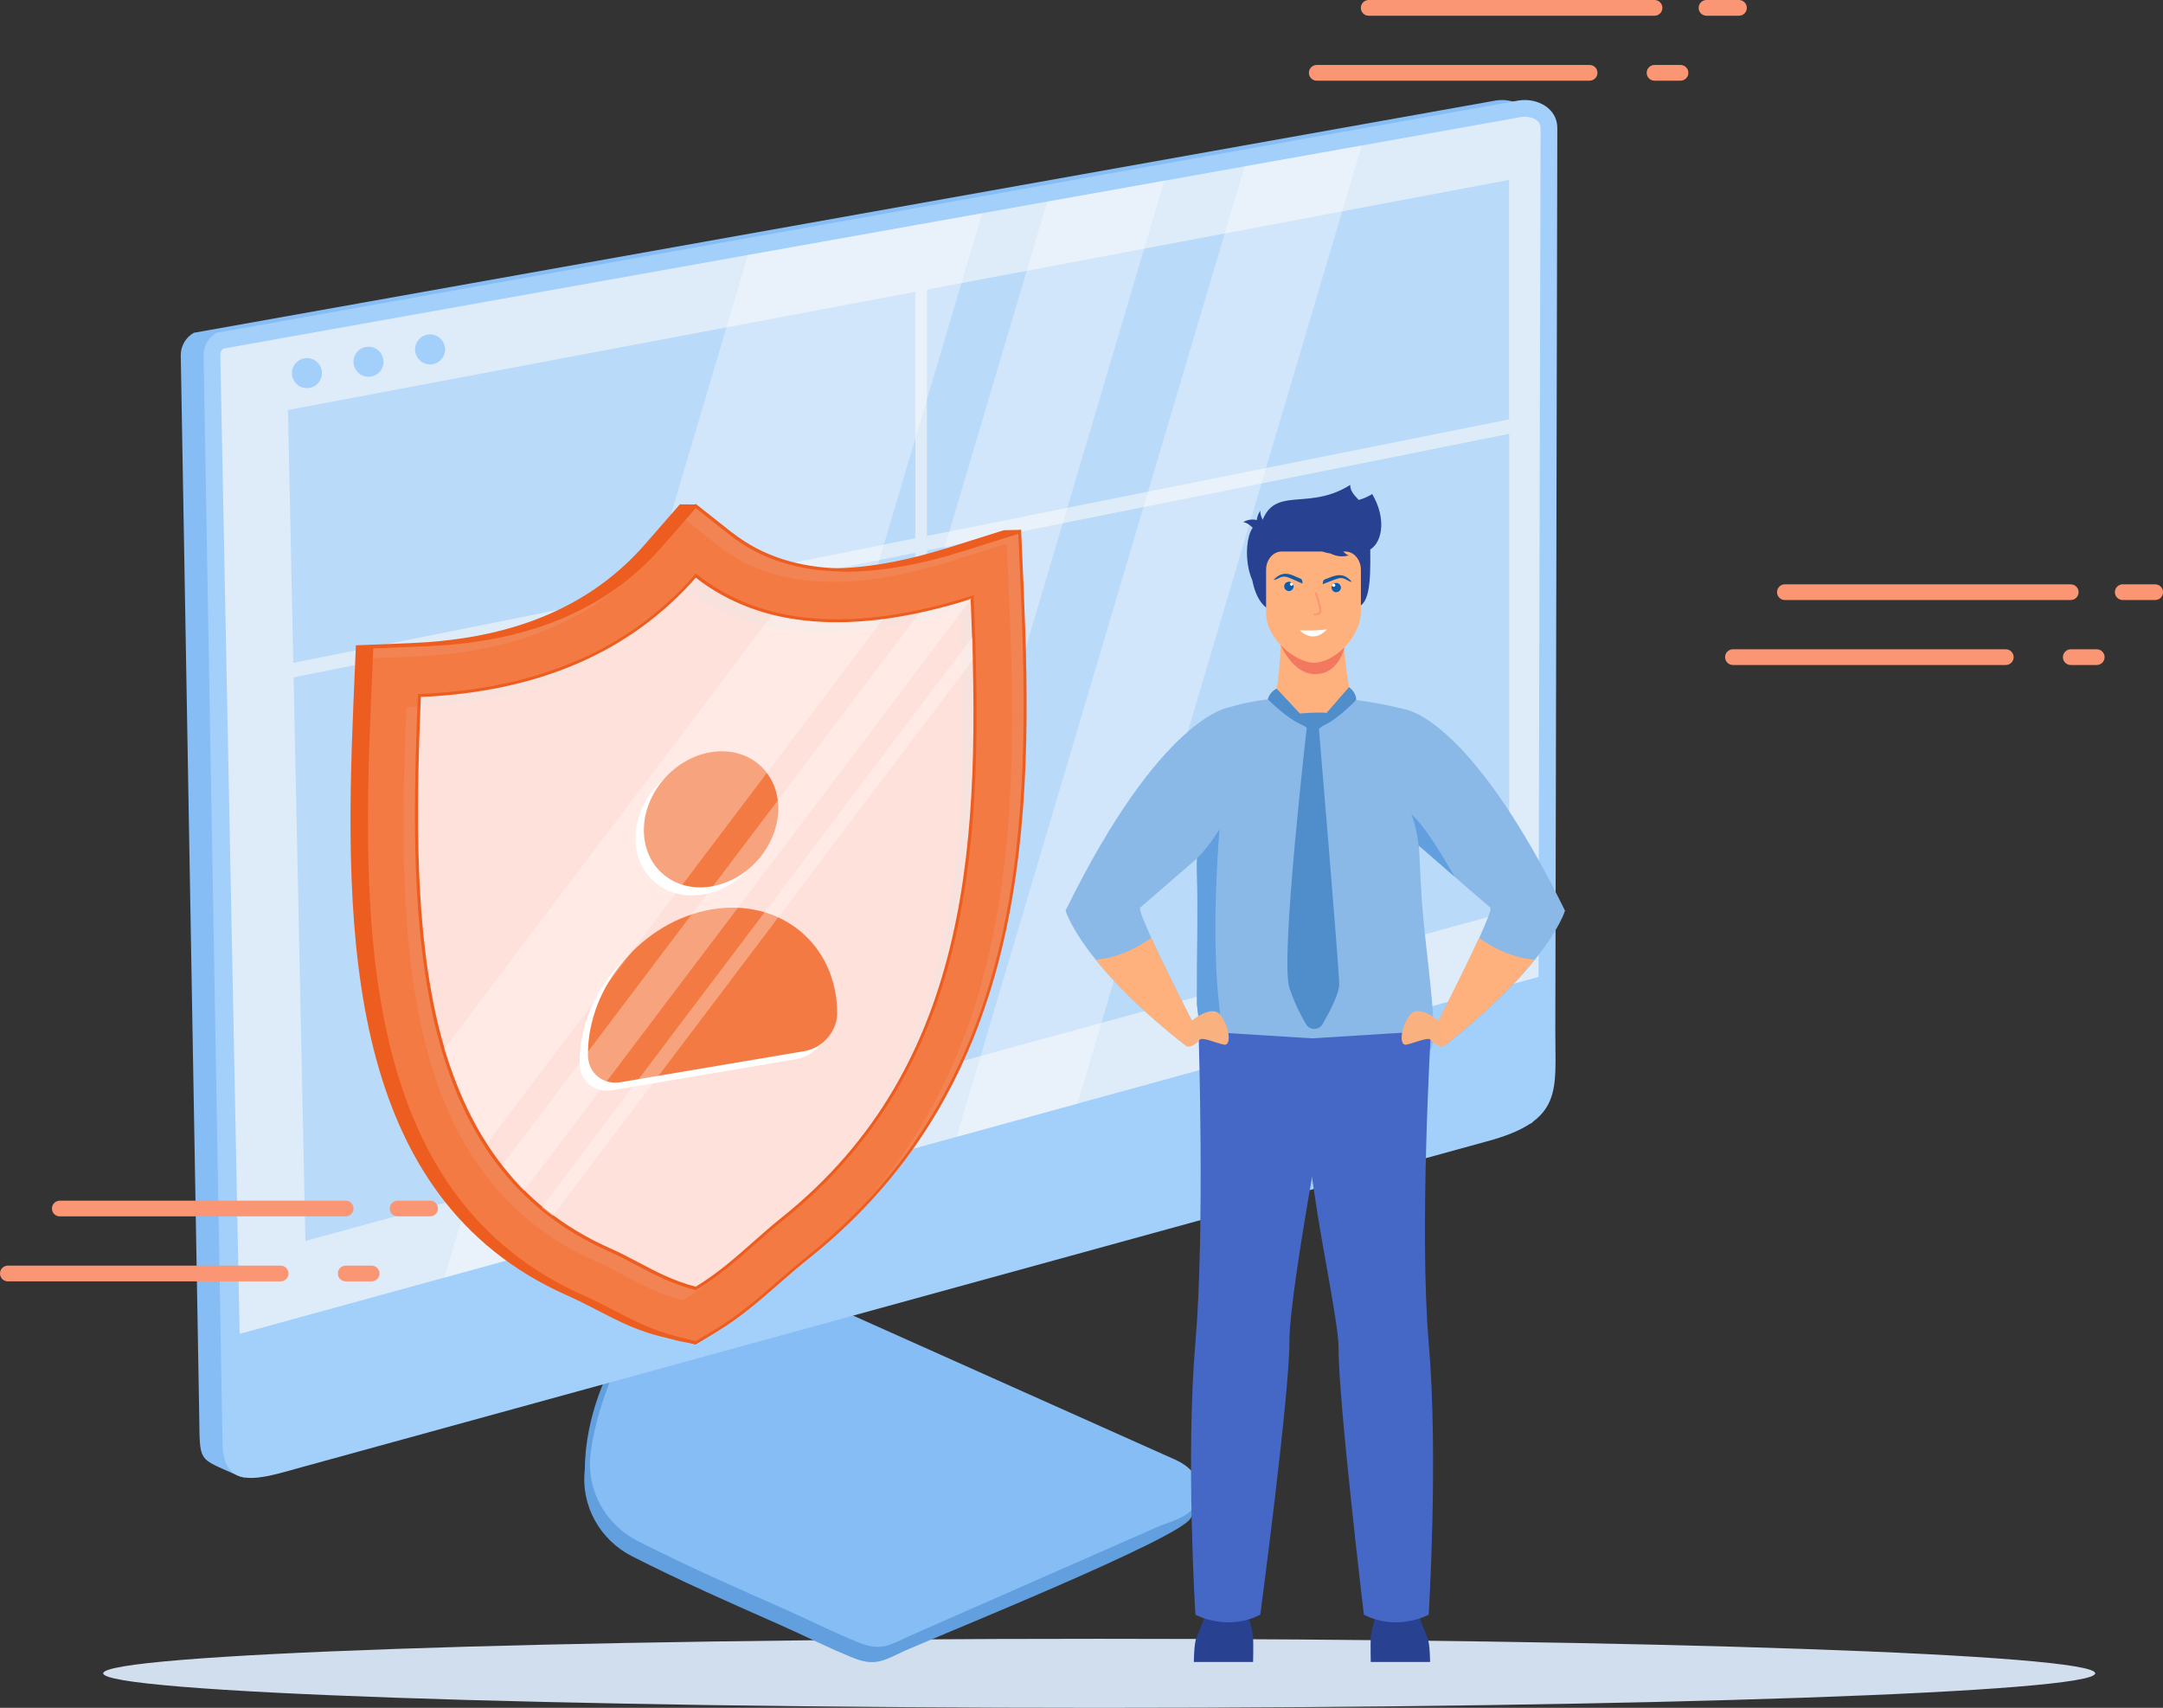
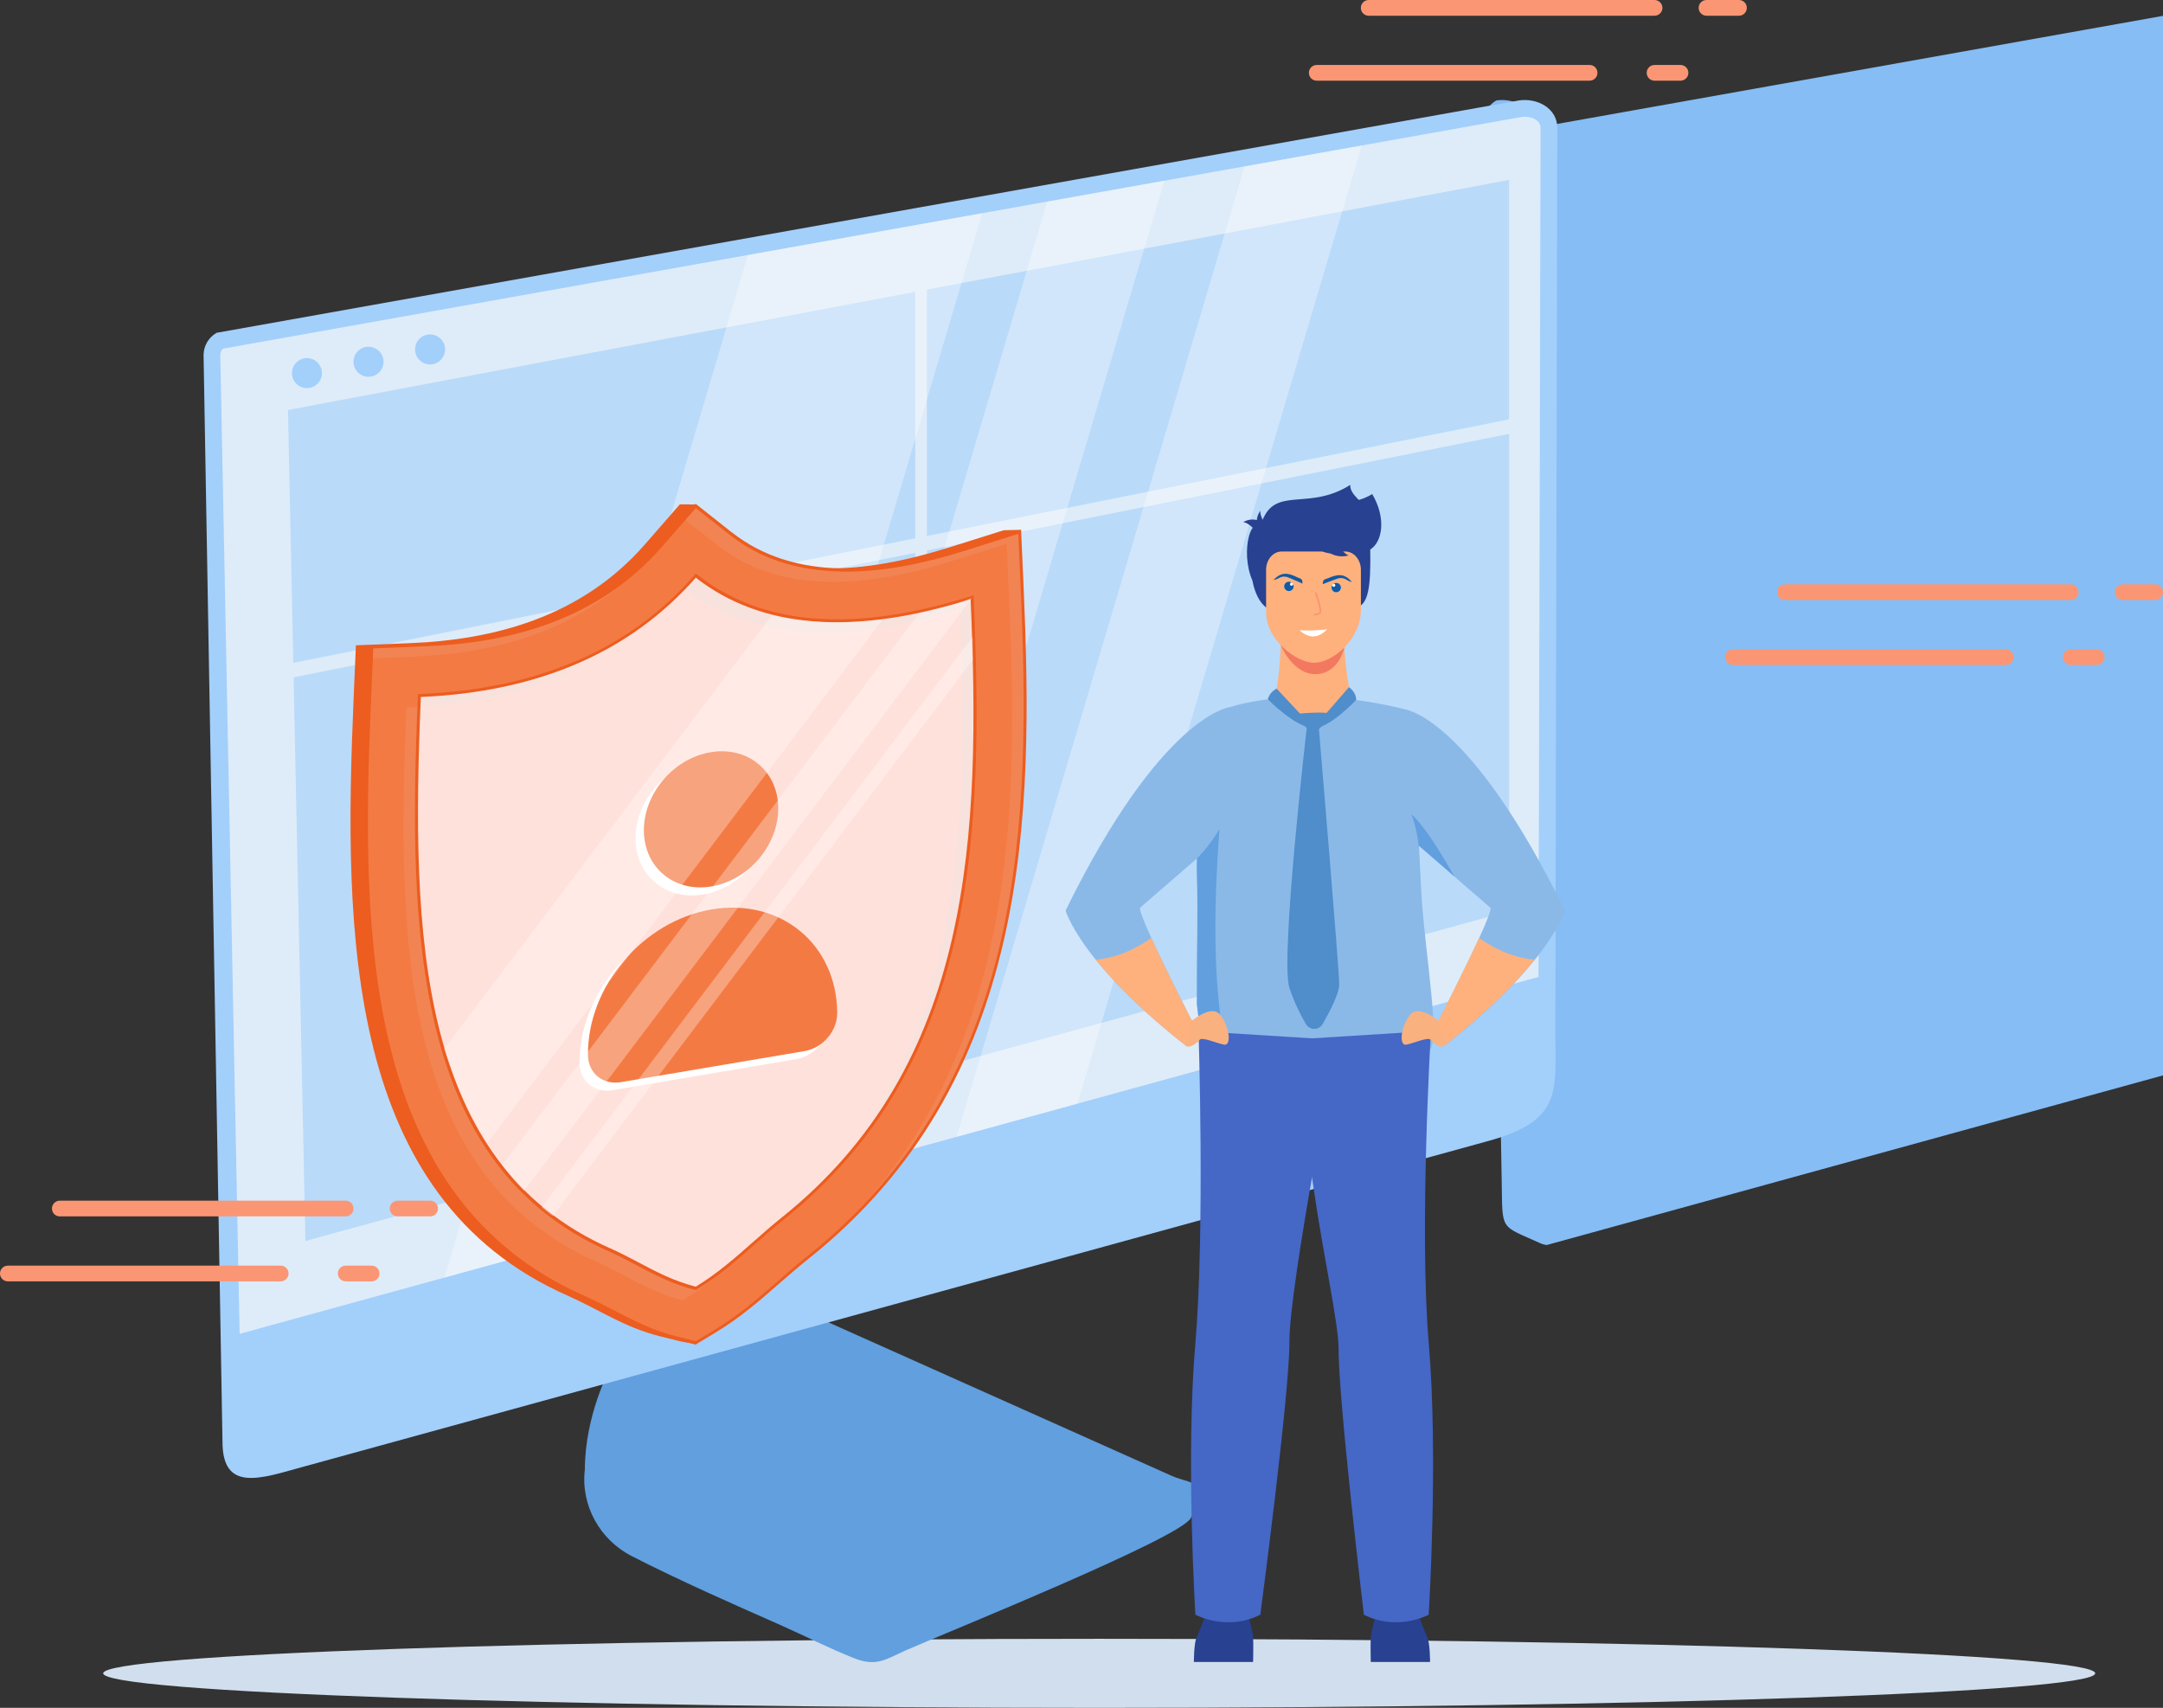
<svg xmlns="http://www.w3.org/2000/svg" id="Layer_2" data-name="Layer 2" viewBox="0 0 365.94 288.92">
  <rect x="0" y="0" width="365.94" height="288.92" fill="#333333" stroke="none" />
  <defs>
    <style> .cls-1 { fill: #86bdf4; } .cls-1, .cls-2, .cls-3, .cls-4, .cls-5, .cls-6, .cls-7, .cls-8, .cls-9, .cls-10, .cls-11, .cls-12, .cls-13, .cls-14, .cls-15, .cls-16, .cls-17, .cls-18, .cls-19, .cls-20 { fill-rule: evenodd; } .cls-2 { fill: #ec5d1f; } .cls-3 { fill: #4567c5; } .cls-4 { fill: #f27960; } .cls-5 { fill: #badaf9; } .cls-21 { opacity: .31; } .cls-6 { fill: #e5e5e5; } .cls-7 { fill: #fff; } .cls-8 { fill: #284190; } .cls-22 { opacity: .33; } .cls-23 { opacity: .29; } .cls-9, .cls-24 { fill: #fb9674; } .cls-10 { fill: #619fdf; } .cls-11 { fill: #d1deed; } .cls-12 { fill: #4f8dcb; } .cls-13 { fill: #125aa2; } .cls-14 { fill: #f9b180; } .cls-25 { opacity: .1; } .cls-15 { fill: #ffb17d; } .cls-16 { fill: #8ab9e8; } .cls-17 { fill: #ffe1db; } .cls-18 { fill: #deecf9; } .cls-19 { fill: #f47a44; } .cls-20 { fill: #a3cffb; } </style>
  </defs>
  <g id="Layer_1-2" data-name="Layer 1">
    <g>
      <path class="cls-11" d="M185.97,288.92c92.81,0,168.5-2.62,168.5-5.84s-75.69-5.84-168.5-5.84-168.51,2.62-168.51,5.84,75.7,5.84,168.51,5.84Z" />
      <path class="cls-10" d="M198.05,249.59l-62.99-28.16-31.91,10.25s-4.17,7.61-4.21,16.97c-.7,6.05,2.56,11.87,7.99,14.63,8.23,4.19,16.68,7.91,25.12,11.64,4.13,1.83,8.22,3.93,12.41,5.59,3.75,1.49,5.3,.27,8.69-1.28,6.58-2.89,46.46-18.98,48.28-22.38,.91-1.7,1.72-3.7,1.35-4.88-.43-1.41-2.75-1.43-4.73-2.38Z" />
-       <path class="cls-1" d="M199.01,247.02l-62.99-28.17-32.55,14.19s-2.8,6.4-3.57,13.03c-.7,6.05,2.56,11.87,7.99,14.63,8.23,4.19,16.68,7.91,25.12,11.64,4.13,1.83,8.22,3.93,12.41,5.59,3.75,1.49,5.3,.27,8.69-1.27l41.77-18.37c2.12-.93,5.33-1.54,6.35-3.79,1.37-3.01,.45-5.73-3.22-7.48Z" />
-       <path class="cls-1" d="M259.61,21.65c0-3.32-3.36-5.11-6.46-4.66L32.79,56.3c-1.36,.77-2.2,2.21-2.21,3.77l3.12,179.06c.15,8.54-.38,7.36,6.53,10.5,.37,.17,.65,.22,1.06,.31l217.96-59.99,.36-168.3Z" />
+       <path class="cls-1" d="M259.61,21.65c0-3.32-3.36-5.11-6.46-4.66c-1.36,.77-2.2,2.21-2.21,3.77l3.12,179.06c.15,8.54-.38,7.36,6.53,10.5,.37,.17,.65,.22,1.06,.31l217.96-59.99,.36-168.3Z" />
      <path class="cls-20" d="M263.47,21.65c0-3.32-3.36-5.11-6.46-4.66L36.65,56.3c-1.36,.77-2.2,2.21-2.21,3.77l3.2,183.84c0,8.62,6.52,6.19,13.54,4.26l200.34-55.07c13.04-3.5,11.59-8.6,11.61-18.59l.34-152.87Z" />
      <path class="cls-18" d="M37.74,58.98c-.3,.28-.47,.66-.47,1.03l3.27,165.64,219.75-60.38,.35-143.63c0-1.55-2-2.03-3.13-1.87L37.74,58.98Z" />
      <path class="cls-5" d="M255.31,30.43l-98.49,18.56v41.68l98.49-19.73V30.43h0Zm-100.46,18.93l-106.13,20,.9,42.78,105.23-21.08V49.37h0ZM49.67,114.59l105.18-21.07v88.16l-103.18,28.26-2-95.36h0Zm107.16,66.55V93.12l98.49-19.73v80.77l-98.49,26.97Z" />
      <g>
        <g class="cls-22">
          <polygon class="cls-7" points="75.2 216.13 116.07 204.9 166.17 36.07 126.54 43.14 75.2 216.13" />
        </g>
        <g class="cls-22">
          <polygon class="cls-7" points="127.42 201.78 147.85 196.17 196.99 30.57 177.18 34.1 127.42 201.78" />
        </g>
        <g class="cls-22">
          <polygon class="cls-7" points="161.85 192.32 182.28 186.71 230.38 24.61 210.57 28.15 161.85 192.32" />
        </g>
      </g>
      <g>
        <path class="cls-2" d="M120.9,89.98c10.74,8.49,25.52,7.09,39.71,2.62l9.21-2.9,2.94-.07-2.73,4.92,.19,4.36c1.69,39,1.32,83.6-36.21,113.52-5.45,4.34-14.12,5.71-15.67,12.46l-.58,2.53-2.74-.52-3.33-.83c-6.12-1.53-10.23-4.48-15.67-6.89-37.52-16.58-37.9-61.04-36.21-100.65l.4-9.36,9.21-.37c14.19-.57,28.97-4.42,39.71-16.73l5.89-6.75,2.6,.02,.58,2.49,2.71,2.14h0Zm-5.89,7.13c-11.1,12.72-26.68,19.48-46.75,20.29-1.74,40.7-.59,79.31,32.21,93.8,4.72,2.08,8.81,5.07,14.54,6.5,5.73-3.47,9.83-7.91,14.54-11.67,32.8-26.15,33.95-65.16,32.21-105.25-20.07,6.33-35.66,5.11-46.75-3.67Z" />
        <path class="cls-17" d="M117.71,97.37c-11.1,12.72-26.68,19.48-46.75,20.29-1.74,40.7-.59,79.31,32.21,93.79,4.71,2.08,8.81,5.07,14.54,6.5,5.73-3.47,9.83-7.91,14.54-11.67,32.8-26.15,33.95-65.16,32.21-105.24-20.07,6.33-35.66,5.11-46.75-3.67Z" />
        <path class="cls-19" d="M123.59,90.25c10.74,8.49,25.52,7.09,39.71,2.62l9.21-2.9,.4,9.22c1.69,39.01,1.32,83.6-36.21,113.51-5.45,4.34-9.55,8.75-15.67,12.46l-3.33,2.01-3.33-.83c-6.12-1.53-10.23-4.48-15.67-6.88-37.52-16.58-37.9-61.04-36.21-100.65l.4-9.36,9.21-.37c14.19-.57,28.97-4.42,39.71-16.73l5.89-6.75,5.89,4.66h0Zm-5.89,7.13c-11.1,12.72-26.68,19.48-46.75,20.29-1.74,40.7-.59,79.31,32.21,93.79,4.71,2.08,8.81,5.07,14.54,6.5,5.73-3.47,9.83-7.91,14.54-11.67,32.8-26.15,33.95-65.16,32.21-105.24-20.07,6.33-35.66,5.11-46.75-3.67Z" />
        <g class="cls-25">
          <path class="cls-6" d="M123.59,90.25c10.74,8.49,25.52,7.09,39.71,2.62l9.21-2.9,.4,9.22c1.64,37.65,1.33,80.5-32.42,110.33,31.59-29.73,31.84-71.52,30.24-108.34l-.4-9.22-9.21,2.9c-14.19,4.47-28.97,5.88-39.71-2.62l-5.63-4.45,1.92-2.2,5.89,4.66h0Zm-60.78,21.1l.08-1.9,9.21-.37c12.21-.49,24.87-3.41,35-12.07-10.47,10.21-24.08,13.53-37.18,14.06l-7.11,.28h0Zm52.92-11.82c-1.17,1.21-2.38,2.36-3.64,3.45,1.19-1.15,2.34-2.35,3.44-3.61l.21,.16h0Zm-44.86,20.02c-.69,.04-1.4,.08-2.1,.11-1.74,40.7-.59,79.31,32.21,93.8,4.72,2.08,8.81,5.07,14.54,6.5,5.73-3.47,9.83-7.91,14.54-11.67,1.91-1.53,3.72-3.1,5.42-4.71-1.05,.92-2.13,1.83-3.24,2.72-4.72,3.76-8.81,8.2-14.54,11.67-5.73-1.43-9.83-4.42-14.54-6.5-32.29-14.26-33.91-51.91-32.29-91.91Z" />
        </g>
        <g class="cls-23">
          <path class="cls-6" d="M117.71,97.37c-.64,.74-1.3,1.45-1.97,2.15,11.08,8.63,26.6,9.8,46.55,3.51,1.64,37.74,.71,74.54-26.78,100.53,29.63-26.09,30.65-63.81,28.97-102.52-20.07,6.33-35.66,5.11-46.75-3.67h0Zm-5.62,5.6c-10.54,9.11-24.25,14.01-41.13,14.69l-.08,1.88c17.1-1.06,30.84-6.58,41.21-16.57Z" />
        </g>
        <path class="cls-2" d="M123.78,90.03c5.33,4.21,11.67,5.98,18.43,6.13,6.78,.15,14-1.31,21.06-3.54l9.21-2.9,.28-.09v.28s.41,9.22,.41,9.22c.85,19.52,1.18,40.44-3.41,60.24-4.59,19.83-14.1,38.52-32.92,53.53-1.8,1.44-3.48,2.9-5.13,4.34-3.29,2.87-6.48,5.66-10.58,8.14l-3.33,2.01-.1,.06-.1-.03-3.33-.83c-4.1-1.02-7.29-2.68-10.58-4.38-1.65-.85-3.32-1.72-5.13-2.52-18.83-8.32-28.34-23.63-32.93-41.82-4.58-18.17-4.25-39.21-3.41-59.03l.4-9.36v-.29s.29-.01,.29-.01l9.21-.37c7.07-.28,14.28-1.38,21.06-3.95,6.77-2.56,13.1-6.57,18.43-12.68l5.89-6.75,.18-.21,.18,.14,5.89,4.66h0Zm18.33,6.65c-6.86-.15-13.28-1.94-18.69-6.22l-5.71-4.51-5.71,6.54c-5.41,6.2-11.84,10.27-18.69,12.86-6.84,2.58-14.11,3.69-21.23,3.98l-8.93,.36-.39,9.07c-.85,19.79-1.18,40.78,3.39,58.89,4.56,18.08,14,33.29,32.69,41.55,1.84,.81,3.51,1.68,5.15,2.53,3.27,1.69,6.44,3.34,10.49,4.35l3.23,.81,3.23-1.95c4.05-2.45,7.22-5.22,10.49-8.07,1.64-1.43,3.31-2.89,5.15-4.36,18.69-14.9,28.14-33.47,32.7-53.17,4.56-19.73,4.24-40.61,3.39-60.09l-.39-8.94-8.93,2.82c-7.12,2.25-14.39,3.72-21.23,3.57h0Zm-24.4,1.05c-5.54,6.3-12.19,11.13-19.95,14.49-7.75,3.36-16.61,5.26-26.56,5.69-.86,20.23-.98,39.93,3.16,56.37,4.16,16.49,12.61,29.72,28.94,36.93,1.59,.7,3.12,1.51,4.66,2.32h0c2.98,1.58,6.02,3.19,9.75,4.14,3.73-2.27,6.77-4.97,9.75-7.6h0c1.54-1.36,3.07-2.71,4.65-3.98,16.33-13.02,24.79-29.25,28.94-47.22,4.14-17.91,4.02-37.57,3.16-57.5-9.95,3.11-18.81,4.36-26.56,3.75-7.75-.61-14.4-3.08-19.95-7.4h0Zm-20.08,14.02c-7.76,3.37-16.64,5.25-26.64,5.65h-.28s-.01,.3-.01,.3c-.87,20.37-1.02,40.22,3.16,56.8,4.19,16.61,12.71,29.93,29.17,37.21,1.59,.7,3.1,1.5,4.63,2.31h0c3.03,1.61,6.12,3.24,9.95,4.2l.1,.03,.1-.06c3.83-2.31,6.92-5.05,9.95-7.73h0c1.53-1.36,3.04-2.69,4.63-3.96,16.47-13.13,24.99-29.48,29.17-47.58,4.18-18.06,4.03-37.86,3.16-57.92v-.28s-.29,.09-.29,.09c-10,3.15-18.89,4.43-26.64,3.82-7.75-.61-14.38-3.09-19.89-7.46l-.18-.14-.18,.21c-5.52,6.32-12.15,11.17-19.9,14.53Z" />
      </g>
      <path class="cls-7" d="M118.99,155.21h0c-11.64,1.97-21.02,13-20.93,24.63h0c.02,3.05,2.52,5.11,5.57,4.59l31.11-5.26c3.06-.52,5.52-3.41,5.5-6.46h0c-.08-11.63-9.59-19.47-21.24-17.5h0Zm11.26-17.16c.04,6.27-5.01,12.21-11.28,13.27-6.28,1.06-11.4-3.16-11.45-9.43-.04-6.27,5.01-12.21,11.29-13.27,6.28-1.06,11.4,3.16,11.45,9.43Z" />
      <path class="cls-19" d="M120.4,153.85h0c-11.64,1.97-21.02,13-20.93,24.63h0c.02,3.05,2.52,5.11,5.57,4.59l31.11-5.26c3.05-.52,5.52-3.41,5.49-6.46h0c-.08-11.63-9.59-19.46-21.24-17.5h0Zm11.26-17.16c.05,6.27-5.01,12.21-11.28,13.27-6.28,1.06-11.4-3.16-11.45-9.43-.04-6.27,5.01-12.22,11.29-13.27,6.28-1.06,11.4,3.16,11.45,9.43Z" />
      <g class="cls-21">
        <path class="cls-7" d="M149.37,104.77l-66.95,88.61c-2.81-4.52-5.23-9.82-7.28-15.92l55.44-73.38c5.87,1.31,12.13,1.54,18.79,.68h0Zm15.09-3.65c-1.75,.74-3.71,1.35-5.87,1.84-1.02,.26-2.04,.51-3.04,.73l-70.58,93.42c1.17,1.57,2.4,3.02,3.68,4.35l75.81-100.34h0Zm.14,10.47l-.05-3.84-72.91,96.51c.6,.51,1.22,1,1.85,1.46l71.12-94.13Z" />
      </g>
      <g>
        <path class="cls-8" d="M201.98,281.17s0-3.08,.44-4.11c.44-1.02,2.05-5.2,2.05-5.2h6.29s1.17,3.81,1.24,5.05c.07,1.24,0,4.25,0,4.25h-10.03Z" />
        <path class="cls-8" d="M241.94,281.17s0-3.08-.44-4.11c-.44-1.02-2.05-5.2-2.05-5.2h-6.29s-1.17,3.81-1.25,5.05c-.07,1.24,0,4.25,0,4.25h10.03Z" />
        <path class="cls-8" d="M229.29,102.79c-7.01,2.54-11.5,2.78-13.48,.74-2.01-.47-3.33-2.26-3.94-5.36-2.09-4.73-.3-12.29,2.63-8.54,2.43-6.21,12.16-2.61,17.65-6.05,2.36,3.97,1.8,8.05-.33,9.38,.1,6.19-.25,9.5-2.52,9.84Z" />
        <path class="cls-15" d="M216.73,108.23s-.22,6.86-1.1,9.94l-6.95,4.85,26.16,3.92-6.24-8.62s-1.88-9.2-.89-12.6c.99-3.4-10.98,2.52-10.98,2.52Z" />
        <path class="cls-16" d="M237.5,119.94h0c-3.16-.78-6.14-1.3-8.9-1.62-2.43,3.22-4.17,3.97-6.39,4.85-3.57-.49-6.58-4.89-6.58-4.99-3.89,.4-6.51,1.11-7.58,1.45-.21,.03-11.63,1.53-27.78,34.42,0,0,.87,3.03,5.11,8.31,3.01,3.75,7.74,8.65,15.06,14.4,0,0,.69-1.47,1.32-3.87,0,0-4.35-8.47-6.97-14.21-1.27-2.79-2.14-4.94-1.89-5.14,.47-.39,5.74-4.97,9.63-8.34-.03,.84-.04,1.61-.02,2.28,.21,7.34-.02,12.69,0,22.44,1.83,15.98,1.81,8.78,1.62,8.43,0,0,1.09,.24,5.05,.77,3.58,.48,8.07,.93,12.21,.93,9.48,0,19.88-2.01,19.88-2.01,2.99,.04-.29-16.57-.85-27.8-.13-2.61-.25-4.99-.36-7.16,3.57,3.11,11.49,9.99,12.08,10.47,.25,.21-.62,2.35-1.89,5.14-2.62,5.73-6.97,14.21-6.97,14.21,.63,2.39,1.32,3.87,1.32,3.87,7.33-5.75,12.05-10.65,15.06-14.4,4.23-5.28,5.11-8.31,5.11-8.31-16.31-33.2-27.24-34.09-27.24-34.09Z" />
        <path class="cls-3" d="M202.77,174.47s1.1,33.63-.54,52.81c-1.65,19.19,.01,45.88,.01,45.88,0,0,5.27,2.9,10.98,0,0,0,4.97-37.42,4.93-46.24-.04-9.4,8.11-50.99,8.11-50.99l-23.48-1.47Z" />
        <path class="cls-3" d="M241.72,273.16s-5.26,2.9-10.98,0c0,0-4.32-36.27-4.28-45.09,.02-3.97-2.73-16.56-4.14-26.53-1.93-13.63-4.62-25.61-4.62-25.61l24.39-1.53s-2.01,33.68-.37,52.87c1.65,19.19-.01,45.88-.01,45.88Z" />
        <path class="cls-4" d="M216.69,109.18s2.07,4.98,5.96,4.87c3.9-.11,4.79-4.52,4.79-4.52l-10.75-.35Z" />
        <path class="cls-15" d="M227.6,93.3h-10.77c-1.45,0-2.63,1.39-2.63,3.09v7.26c0,4.66,5.2,8.42,8.02,8.47,3.24,.06,8.02-3.99,8.02-8.88v-6.85c0-1.7-1.19-3.09-2.64-3.09Z" />
        <path class="cls-14" d="M200.89,173.29s3.95-3.66,5.56-1.61c1.61,2.05,1.9,5.27,.66,5.05-1.24-.22-3.8-1.39-4.17-.81-.37,.59-2.01,1.71-2.5,.82-.5-.89,.45-3.45,.45-3.45Z" />
        <path class="cls-15" d="M201.75,172.88c-.63,2.39-1.32,3.87-1.32,3.87-7.32-5.75-12.05-10.65-15.06-14.4,2.27-.17,5.59-.98,9.41-3.67,2.62,5.74,6.97,14.21,6.97,14.21Z" />
        <path class="cls-14" d="M244.12,173.29s-3.95-3.66-5.56-1.61c-1.61,2.05-1.9,5.27-.66,5.05,1.24-.22,3.8-1.39,4.17-.81,.37,.59,2.01,1.71,2.5,.82,.5-.89-.45-3.45-.45-3.45Z" />
        <path class="cls-15" d="M243.25,172.88c.63,2.39,1.32,3.87,1.32,3.87,7.32-5.75,12.05-10.65,15.06-14.4-2.27-.17-5.59-.98-9.41-3.67-2.62,5.74-6.98,14.21-6.98,14.21Z" />
        <path class="cls-12" d="M215.99,116.5s-1.16,.48-1.49,1.8c0,0,4.66,4.79,7.71,4.86l-6.22-6.66Z" />
        <path class="cls-12" d="M222.21,123.16l6.01-6.91s1.24,.82,1.22,2.16c0,0-4.65,4.93-7.24,4.75Z" />
        <path class="cls-12" d="M221.13,122.65s-4.59,39.63-2.99,44.46c.82,2.49,1.92,4.64,2.8,6.14,.63,1.08,2.19,1.08,2.82,0,1.22-2.12,2.81-5.18,2.81-6.74,0-2.52-3.49-43.89-3.49-43.89l-1.95,.03Z" />
        <path class="cls-12" d="M219.93,120.71s2.78-.28,4.46-.11c.34,.04,.52,.4,.36,.69-.47,.86-1.44,2.33-2.45,2.33-1.42,0-3.63-2.82-2.37-2.92Z" />
        <path class="cls-8" d="M231,93.42c-2.53-2.55-7.07-2.63-13.64-.23-4.16-1.03-5.09-2.95-3.34-6.08,2.48-4.41,7.85-.92,14.42-5.08-.25,3.23,9.32,5.76,2.55,11.38Z" />
        <path class="cls-8" d="M212.91,90.3c.76-.58,1-1.22,.73-1.91-1.16-.65-2.27-.67-3.32-.06,.64,.04,1.5,.7,2.58,1.98Z" />
        <path class="cls-8" d="M214.22,88.98c-.54,.6-1.03,.74-1.48,.4-.28-1.14-.11-2.13,.49-3-.08,.58,.25,1.44,.99,2.6Z" />
        <path class="cls-8" d="M223.85,89.9c-1.22,.49-1.78,1.25-1.68,2.26,1.3,1.3,2.75,1.74,4.37,1.32-.83-.28-1.73-1.48-2.69-3.58Z" />
        <path class="cls-8" d="M225.49,90.39c-1.22,.49-1.78,1.25-1.68,2.26,1.3,1.3,2.75,1.73,4.37,1.32-.83-.29-1.73-1.48-2.69-3.58Z" />
        <path class="cls-10" d="M206.45,171.68c-1.05-8.06-1.1-18.52-.15-31.39-1.12,1.85-2.38,3.5-3.79,4.93-.03,.82-.04,1.57-.02,2.23,.21,7.34-.02,12.69,0,22.44,.08,.72,.16,1.39,.24,2.01,1.25-.76,2.83-1.35,3.72-.23Z" />
        <path class="cls-10" d="M246.06,148.27c-3.2-5.6-5.63-9.12-7.3-10.54,.58,1.43,1.02,3.31,1.3,5.64l-.02-.32,6.02,5.22Z" />
      </g>
      <g>
        <path class="cls-13" d="M223.79,98.82c.84-.3,1.57-.63,2.45-.92,1.28-.41,1.61,.46,2.51,.56-.19-.12-.16-.18-.38-.38-1.17-1.11-2.21-.88-3.6-.3-.77,.32-.91,.14-.99,1.05Z" />
        <g>
          <path class="cls-7" d="M226.09,98.61c.44,.01,.79,.38,.78,.82-.01,.44-.38,.79-.82,.78-.44-.01-.79-.38-.78-.82,.01-.44,.38-.79,.82-.78Z" />
          <path class="cls-13" d="M226.05,100.2c.44,.01,.81-.34,.82-.78,.01-.44-.34-.81-.78-.82-.18,0-.36,.05-.49,.16h.06c.14,0,.26,.12,.25,.26,0,.14-.12,.26-.27,.25-.14,0-.25-.12-.25-.26v-.03c-.07,.12-.12,.26-.12,.41-.01,.44,.34,.81,.78,.82Z" />
        </g>
        <path class="cls-13" d="M220.36,98.73c-.82-.34-1.54-.71-2.41-1.04-1.26-.48-1.63,.38-2.53,.43,.2-.11,.17-.17,.4-.36,1.23-1.05,2.25-.77,3.61-.12,.76,.36,.9,.18,.93,1.09Z" />
        <g>
          <path class="cls-7" d="M218.07,98.4c-.44-.01-.81,.34-.82,.78-.01,.44,.34,.81,.78,.82,.44,.01,.81-.34,.82-.78,.01-.44-.34-.81-.78-.82Z" />
          <path class="cls-13" d="M218.03,100c-.44-.01-.79-.38-.78-.82,.01-.44,.38-.79,.82-.78,.18,0,.35,.07,.49,.18h-.06c-.14-.01-.26,.1-.26,.24,0,.14,.11,.26,.25,.27,.14,0,.26-.11,.27-.25v-.03c.07,.12,.1,.26,.1,.41,0,.44-.38,.79-.82,.78Z" />
        </g>
        <path class="cls-24" d="M222.53,104.13s-.1,0-.14,0c-.09,0-.15-.09-.14-.18,0-.09,.11-.15,.18-.14,.28,.03,.54-.06,.78-.28,.04-.05,.15-.49-.75-3.14-.03-.09,.01-.18,.1-.21,.08-.03,.18,.02,.21,.1,.9,2.66,.85,3.24,.68,3.46-.29,.26-.59,.38-.91,.38Z" />
        <path class="cls-7" d="M224.52,106.47c-1.5,1.54-3.05,1.6-4.65,.16,2,.1,3.57-.03,4.65-.16Z" />
      </g>
      <path class="cls-9" d="M222.77,13.65h46.16c.73,0,1.33-.59,1.33-1.33s-.59-1.33-1.33-1.33h-46.16c-.74,0-1.33,.59-1.33,1.33s.59,1.33,1.33,1.33h0ZM288.71,2.66h5.49c.73,0,1.33-.59,1.33-1.33,0-.73-.59-1.33-1.33-1.33h-5.49c-.73,0-1.33,.59-1.33,1.33s.6,1.33,1.33,1.33h0Zm-8.79,10.99h4.39c.73,0,1.33-.59,1.33-1.33s-.6-1.33-1.33-1.33h-4.39c-.74,0-1.33,.59-1.33,1.33s.59,1.33,1.33,1.33h0ZM231.56,2.66h48.36c.73,0,1.33-.59,1.33-1.33S280.65,0,279.92,0h-48.36c-.73,0-1.33,.59-1.33,1.33s.59,1.33,1.33,1.33Z" />
      <path class="cls-9" d="M293.18,112.5h46.16c.74,0,1.33-.59,1.33-1.33s-.6-1.33-1.33-1.33h-46.16c-.74,0-1.33,.59-1.33,1.33s.59,1.33,1.33,1.33h0Zm65.94-10.99h5.5c.73,0,1.33-.59,1.33-1.33,0-.73-.6-1.33-1.33-1.33h-5.49c-.73,0-1.33,.59-1.33,1.33s.6,1.33,1.33,1.33h0Zm-8.79,10.99h4.4c.73,0,1.33-.59,1.33-1.33s-.6-1.33-1.33-1.33h-4.39c-.74,0-1.33,.59-1.33,1.33s.59,1.33,1.33,1.33h0Zm-48.36-10.99h48.36c.73,0,1.33-.59,1.33-1.33s-.6-1.33-1.33-1.33h-48.36c-.73,0-1.33,.59-1.33,1.33s.6,1.33,1.33,1.33Z" />
      <path class="cls-9" d="M1.33,216.77H47.49c.73,0,1.33-.59,1.33-1.33s-.59-1.33-1.33-1.33H1.33c-.74,0-1.33,.59-1.33,1.33s.59,1.33,1.33,1.33h0Zm65.94-10.99h5.5c.73,0,1.33-.59,1.33-1.33,0-.73-.59-1.33-1.33-1.33h-5.5c-.73,0-1.33,.59-1.33,1.33s.59,1.33,1.33,1.33h0Zm-8.79,10.99h4.4c.73,0,1.33-.59,1.33-1.33s-.6-1.33-1.33-1.33h-4.39c-.74,0-1.33,.59-1.33,1.33s.59,1.33,1.33,1.33h0Zm-48.36-10.99H58.48c.73,0,1.33-.59,1.33-1.33s-.6-1.33-1.33-1.33H10.12c-.73,0-1.33,.59-1.33,1.33s.59,1.33,1.33,1.33Z" />
      <path class="cls-20" d="M51.93,60.58c1.4,0,2.54,1.14,2.54,2.54s-1.14,2.54-2.54,2.54-2.54-1.14-2.54-2.54,1.14-2.54,2.54-2.54Z" />
      <path class="cls-20" d="M62.34,58.66c1.4,0,2.54,1.14,2.54,2.54s-1.14,2.54-2.54,2.54-2.54-1.14-2.54-2.54,1.14-2.54,2.54-2.54Z" />
      <path class="cls-20" d="M72.76,56.57c1.4,0,2.54,1.14,2.54,2.54s-1.14,2.54-2.54,2.54-2.54-1.14-2.54-2.54,1.14-2.54,2.54-2.54Z" />
    </g>
  </g>
</svg>